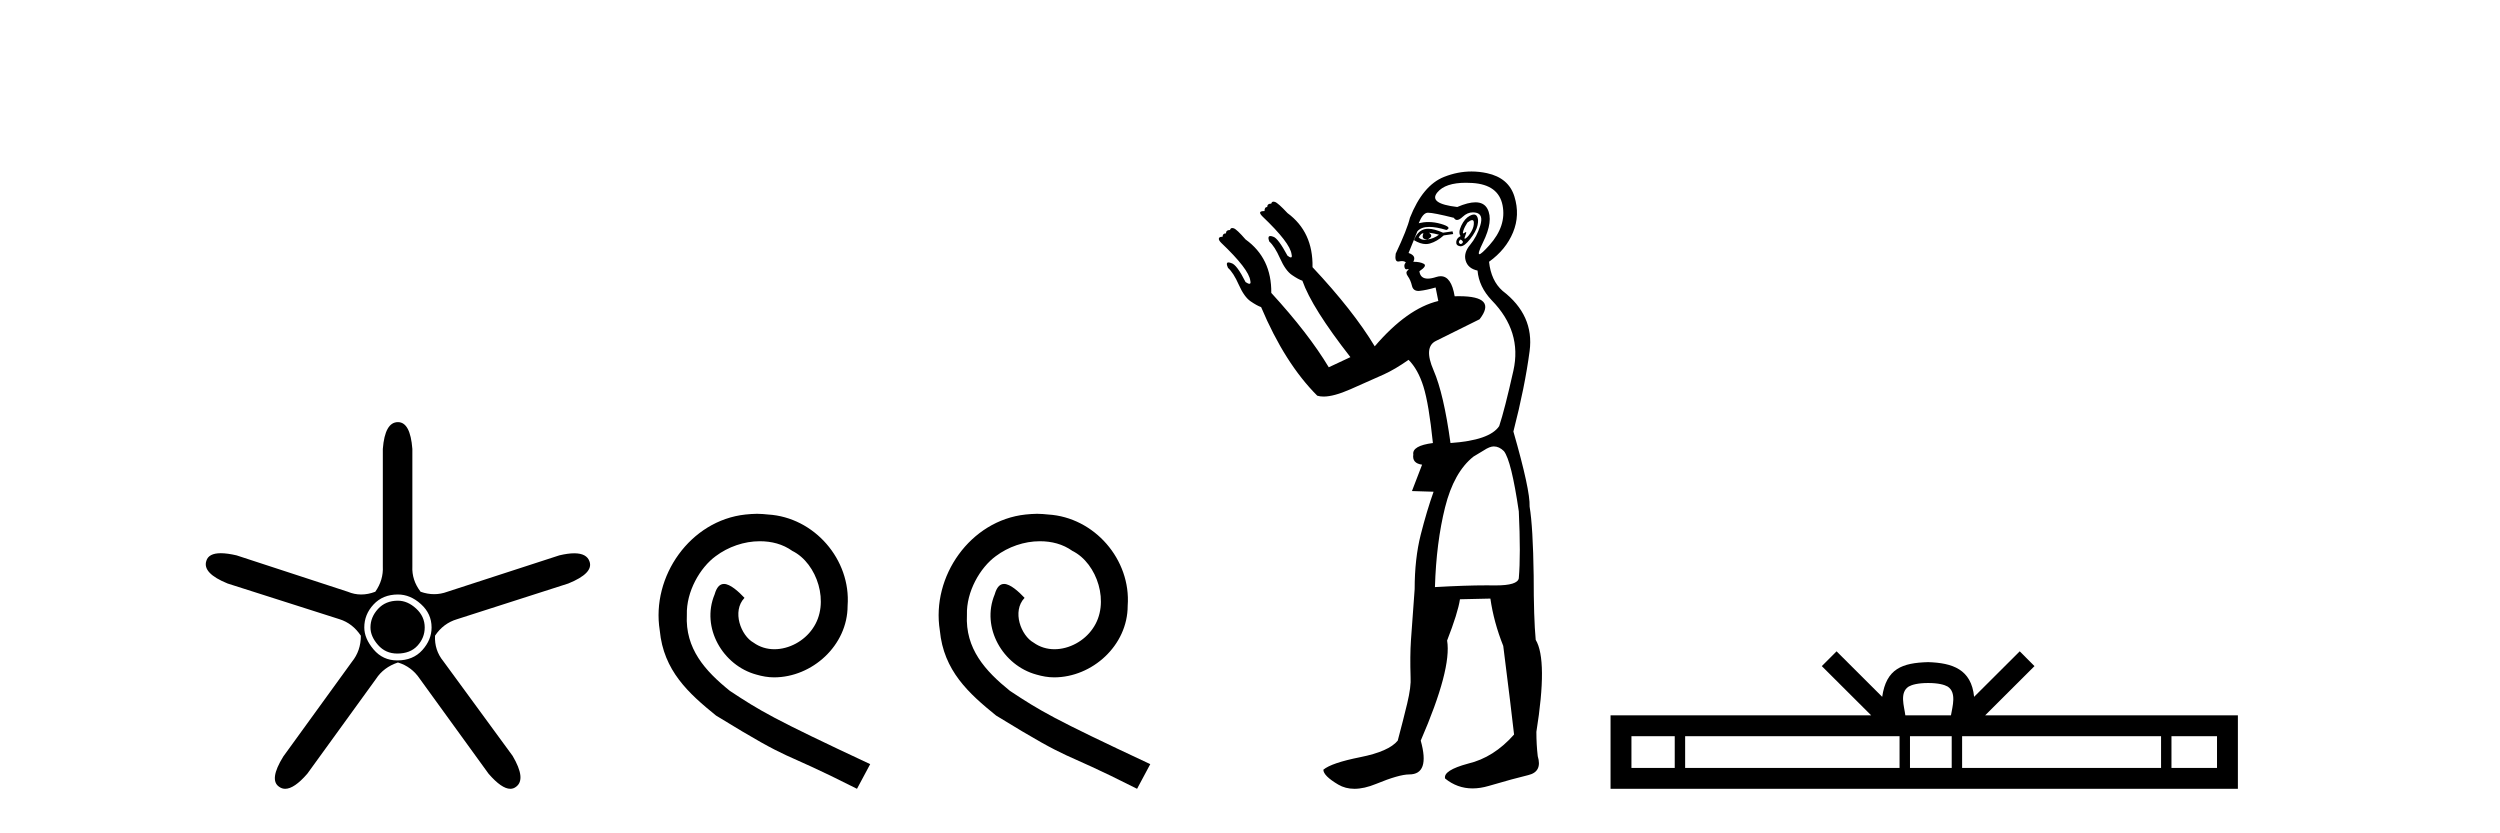
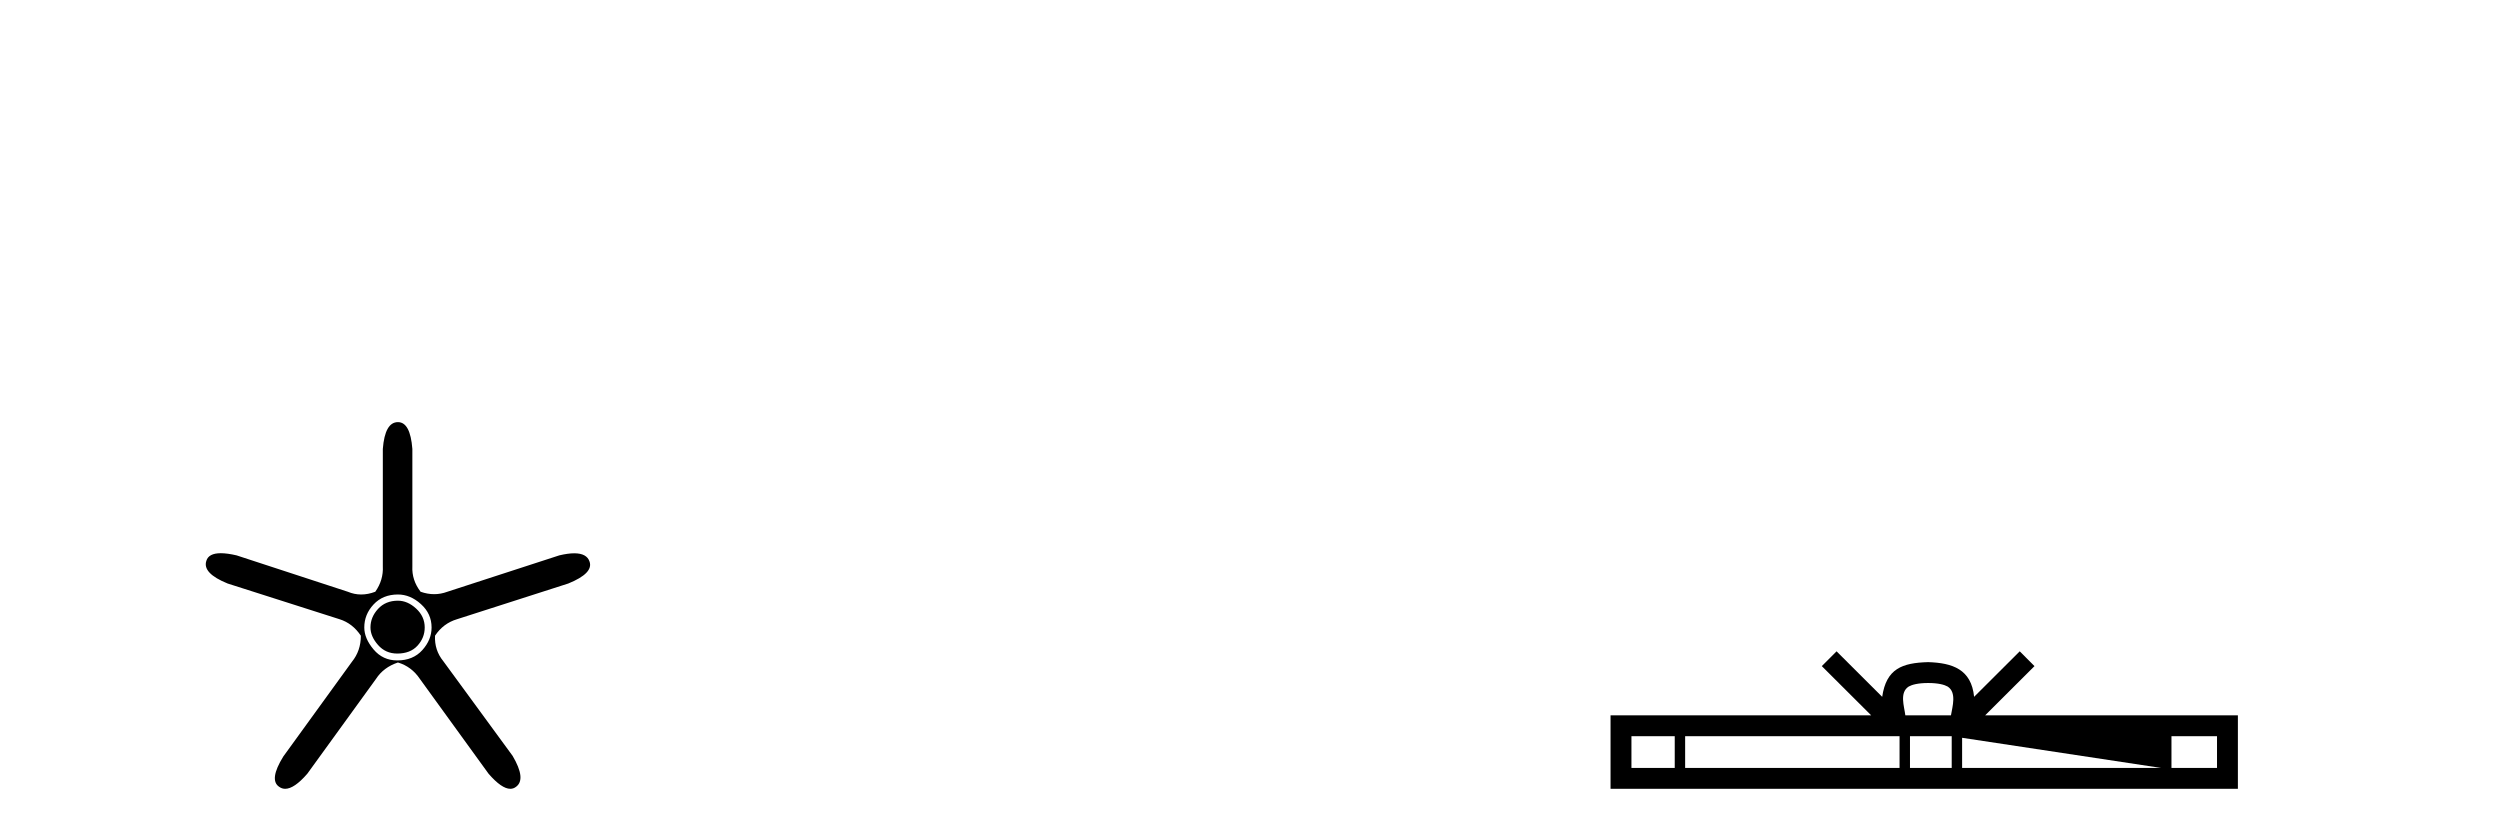
<svg xmlns="http://www.w3.org/2000/svg" width="123.0" height="41.0">
  <path d="M 19.579 29.554 Q 18.97 29.554 18.599 29.959 Q 18.227 30.364 18.227 30.871 Q 18.227 31.31 18.599 31.733 Q 18.97 32.155 19.545 32.155 Q 20.187 32.155 20.541 31.767 Q 20.896 31.378 20.896 30.871 Q 20.896 30.331 20.474 29.942 Q 20.052 29.554 19.579 29.554 ZM 19.579 29.249 Q 20.187 29.249 20.71 29.722 Q 21.234 30.195 21.234 30.871 Q 21.234 31.479 20.778 31.986 Q 20.322 32.493 19.545 32.493 Q 18.835 32.493 18.379 31.952 Q 17.923 31.412 17.923 30.871 Q 17.923 30.229 18.379 29.739 Q 18.835 29.249 19.579 29.249 ZM 19.579 20.769 Q 18.937 20.769 18.835 22.087 L 18.835 27.864 Q 18.869 28.54 18.464 29.114 Q 18.109 29.249 17.771 29.249 Q 17.433 29.249 17.112 29.114 L 11.639 27.324 Q 11.183 27.218 10.864 27.218 Q 10.263 27.218 10.152 27.594 Q 9.949 28.202 11.2 28.709 L 16.707 30.466 Q 17.349 30.668 17.754 31.277 Q 17.754 32.02 17.315 32.56 L 13.936 37.223 Q 13.227 38.372 13.734 38.71 Q 13.869 38.809 14.032 38.809 Q 14.476 38.809 15.119 38.068 L 18.497 33.405 Q 18.869 32.831 19.579 32.594 Q 20.254 32.797 20.66 33.405 L 24.038 38.068 Q 24.681 38.809 25.107 38.809 Q 25.263 38.809 25.39 38.71 Q 25.897 38.338 25.221 37.189 L 21.808 32.527 Q 21.369 31.986 21.403 31.277 Q 21.808 30.668 22.484 30.466 L 27.958 28.709 Q 29.208 28.202 29.005 27.628 Q 28.87 27.222 28.254 27.222 Q 27.946 27.222 27.518 27.324 L 22.011 29.114 Q 21.69 29.233 21.361 29.233 Q 21.031 29.233 20.693 29.114 Q 20.254 28.54 20.288 27.864 L 20.288 22.087 Q 20.187 20.769 19.579 20.769 Z" style="fill:#000000;stroke:none" />
-   <path d="M 37.244 25.279 C 37.056 25.279 36.868 25.297 36.68 25.314 C 33.964 25.604 32.033 28.354 32.46 31.019 C 32.648 33.001 33.878 34.111 35.228 35.205 C 39.242 37.665 38.115 36.759 42.164 38.809 L 42.813 37.596 C 37.995 35.341 37.415 34.983 35.911 33.992 C 34.681 33.001 33.708 31.908 33.793 30.251 C 33.759 29.106 34.442 27.927 35.211 27.364 C 35.826 26.902 36.612 26.629 37.38 26.629 C 37.961 26.629 38.508 26.766 38.986 27.107 C 40.199 27.705 40.865 29.687 39.977 30.934 C 39.567 31.532 38.832 31.942 38.098 31.942 C 37.739 31.942 37.38 31.839 37.073 31.617 C 36.458 31.276 35.997 30.08 36.629 29.414 C 36.338 29.106 35.928 28.73 35.621 28.73 C 35.416 28.73 35.262 28.884 35.16 29.243 C 34.476 30.883 35.57 32.745 37.21 33.189 C 37.5 33.274 37.79 33.326 38.081 33.326 C 39.96 33.326 41.702 31.754 41.702 29.807 C 41.873 27.534 40.062 25.45 37.79 25.314 C 37.62 25.297 37.432 25.279 37.244 25.279 Z" style="fill:#000000;stroke:none" />
-   <path d="M 51.024 25.279 C 50.836 25.279 50.648 25.297 50.46 25.314 C 47.744 25.604 45.813 28.354 46.24 31.019 C 46.428 33.001 47.658 34.111 49.008 35.205 C 53.022 37.665 51.895 36.759 55.944 38.809 L 56.593 37.596 C 51.775 35.341 51.195 34.983 49.691 33.992 C 48.461 33.001 47.487 31.908 47.573 30.251 C 47.539 29.106 48.222 27.927 48.991 27.364 C 49.606 26.902 50.392 26.629 51.16 26.629 C 51.741 26.629 52.288 26.766 52.766 27.107 C 53.979 27.705 54.645 29.687 53.757 30.934 C 53.347 31.532 52.612 31.942 51.878 31.942 C 51.519 31.942 51.16 31.839 50.853 31.617 C 50.238 31.276 49.777 30.08 50.409 29.414 C 50.118 29.106 49.708 28.73 49.401 28.73 C 49.196 28.73 49.042 28.884 48.94 29.243 C 48.256 30.883 49.35 32.745 50.99 33.189 C 51.28 33.274 51.57 33.326 51.861 33.326 C 53.74 33.326 55.482 31.754 55.482 29.807 C 55.653 27.534 53.842 25.45 51.57 25.314 C 51.4 25.297 51.212 25.279 51.024 25.279 Z" style="fill:#000000;stroke:none" />
-   <path d="M 72.431 10.829 Q 72.504 10.829 72.512 10.933 Q 72.529 11.149 72.396 11.382 Q 72.263 11.615 72.13 11.715 Q 72.09 11.745 72.071 11.745 Q 72.026 11.745 72.096 11.582 Q 72.166 11.419 72.122 11.419 Q 72.103 11.419 72.063 11.449 Q 72.019 11.482 71.996 11.482 Q 71.952 11.482 71.996 11.349 Q 72.063 11.149 72.196 10.95 Q 72.351 10.829 72.431 10.829 ZM 70.299 11.449 Q 70.566 11.482 70.799 11.548 Q 70.532 11.748 70.233 11.781 Q 70.157 11.8 70.089 11.8 Q 69.919 11.8 69.8 11.682 Q 69.917 11.478 70.008 11.478 Q 70.021 11.478 70.033 11.482 Q 69.9 11.781 70.233 11.781 Q 70.566 11.615 70.299 11.449 ZM 71.863 11.781 Q 72.03 11.881 71.947 11.964 Q 71.905 12.006 71.868 12.006 Q 71.83 12.006 71.797 11.964 Q 71.73 11.881 71.863 11.781 ZM 70.268 11.255 Q 70.157 11.255 70.066 11.282 Q 69.734 11.382 69.567 11.815 Q 69.882 12.008 70.153 12.008 Q 70.254 12.008 70.349 11.981 Q 70.699 11.881 71.031 11.582 L 71.497 11.515 L 71.464 11.382 L 70.998 11.449 Q 70.563 11.255 70.268 11.255 ZM 72.514 10.554 Q 72.43 10.554 72.313 10.617 Q 72.063 10.75 71.897 11.099 Q 71.73 11.449 71.863 11.615 Q 71.664 11.715 71.647 11.898 Q 71.63 12.081 71.83 12.114 Q 71.846 12.117 71.863 12.117 Q 72.054 12.117 72.329 11.765 Q 72.629 11.382 72.695 11.083 Q 72.762 10.783 72.662 10.633 Q 72.609 10.554 72.514 10.554 ZM 72.123 8.992 Q 72.277 8.992 72.446 9.003 Q 73.727 9.086 73.926 10.101 Q 74.126 11.116 73.278 12.064 Q 72.881 12.507 72.786 12.507 Q 72.678 12.507 72.961 11.931 Q 73.494 10.85 73.178 10.267 Q 73.007 9.954 72.591 9.954 Q 72.234 9.954 71.697 10.184 Q 70.266 10.018 70.715 9.469 Q 71.105 8.992 72.123 8.992 ZM 72.466 10.448 Q 72.545 10.448 72.629 10.467 Q 72.995 10.55 72.828 11.099 Q 72.662 11.648 72.329 12.048 Q 71.996 12.447 72.113 12.83 Q 72.229 13.212 72.695 13.312 Q 72.762 14.111 73.394 14.776 Q 74.891 16.307 74.459 18.237 Q 74.026 20.167 73.76 20.965 Q 73.294 21.664 71.364 21.797 Q 71.031 19.368 70.532 18.22 Q 70.033 17.072 70.649 16.773 Q 71.264 16.473 72.795 15.708 Q 73.678 14.573 71.783 14.573 Q 71.68 14.573 71.569 14.576 L 71.569 14.576 Q 71.406 13.59 70.884 13.59 Q 70.781 13.59 70.665 13.628 Q 70.421 13.708 70.248 13.708 Q 69.879 13.708 69.834 13.345 Q 70.233 13.079 70.05 12.979 Q 69.867 12.879 69.534 12.879 Q 69.7 12.58 69.301 12.447 L 69.734 11.382 Q 69.915 11.164 70.324 11.164 Q 70.665 11.164 71.165 11.316 Q 71.464 11.182 70.898 11.016 Q 70.584 10.924 70.28 10.924 Q 70.037 10.924 69.8 10.983 Q 70 10.484 70.233 10.467 Q 70.247 10.466 70.263 10.466 Q 70.528 10.466 71.531 10.717 Q 71.591 10.822 71.685 10.822 Q 71.799 10.822 71.963 10.667 Q 72.195 10.448 72.466 10.448 ZM 73.494 21.964 Q 73.76 21.964 73.993 22.196 Q 74.359 22.662 74.725 25.158 Q 74.825 27.288 74.725 28.452 Q 74.661 28.802 73.593 28.802 Q 73.544 28.802 73.494 28.802 Q 73.327 28.799 73.15 28.799 Q 72.082 28.799 70.599 28.885 Q 70.665 26.689 71.098 24.958 Q 71.531 23.228 72.496 22.463 Q 72.562 22.429 72.995 22.163 Q 73.294 21.964 73.494 21.964 ZM 72.399 8.437 Q 71.72 8.437 71.048 8.703 Q 70 9.119 69.368 10.717 Q 69.235 11.282 68.669 12.48 Q 68.609 12.868 68.79 12.868 Q 68.811 12.868 68.835 12.863 Q 68.913 12.846 68.976 12.846 Q 69.102 12.846 69.168 12.913 Q 69.068 13.013 69.102 13.146 Q 69.128 13.252 69.197 13.252 Q 69.215 13.252 69.235 13.245 Q 69.268 13.237 69.286 13.237 Q 69.339 13.237 69.251 13.312 Q 69.135 13.412 69.268 13.595 Q 69.401 13.778 69.468 14.061 Q 69.527 14.314 69.786 14.314 Q 69.817 14.314 69.85 14.31 Q 70.166 14.277 70.632 14.144 L 70.765 14.809 Q 69.235 15.175 67.637 17.039 Q 66.573 15.275 64.576 13.146 Q 64.609 11.415 63.345 10.484 Q 62.879 9.985 62.729 9.935 Q 62.689 9.921 62.656 9.921 Q 62.571 9.921 62.546 10.018 Q 62.347 10.018 62.347 10.184 Q 62.214 10.184 62.214 10.384 Q 62.014 10.384 61.997 10.45 Q 61.981 10.517 62.114 10.65 Q 63.478 11.948 63.545 12.513 Q 63.583 12.666 63.512 12.666 Q 63.459 12.666 63.345 12.58 Q 62.879 11.715 62.646 11.648 Q 62.557 11.613 62.502 11.613 Q 62.349 11.613 62.447 11.881 Q 62.713 12.114 62.979 12.713 Q 63.245 13.312 63.561 13.528 Q 63.877 13.745 64.077 13.811 Q 64.543 15.142 66.44 17.571 L 65.375 18.07 Q 64.377 16.407 62.547 14.411 L 62.547 14.411 Q 62.567 12.704 61.282 11.781 Q 60.849 11.282 60.7 11.232 Q 60.659 11.219 60.627 11.219 Q 60.541 11.219 60.517 11.316 Q 60.317 11.316 60.317 11.482 Q 60.151 11.482 60.151 11.648 Q 59.984 11.648 59.968 11.731 Q 59.951 11.815 60.084 11.948 Q 61.448 13.245 61.515 13.811 Q 61.553 13.963 61.471 13.963 Q 61.41 13.963 61.282 13.878 Q 60.849 13.013 60.583 12.946 Q 60.494 12.911 60.441 12.911 Q 60.295 12.911 60.417 13.179 Q 60.683 13.412 60.949 14.011 Q 61.215 14.61 61.531 14.826 Q 61.848 15.042 62.047 15.109 Q 63.212 17.871 64.809 19.468 Q 64.946 19.511 65.119 19.511 Q 65.623 19.511 66.44 19.152 Q 67.538 18.669 68.087 18.42 Q 68.636 18.17 69.301 17.704 Q 69.767 18.17 70.033 19.019 Q 70.299 19.867 70.499 21.797 Q 69.468 21.93 69.534 22.363 Q 69.468 22.795 69.967 22.862 L 69.468 24.16 L 70.532 24.193 Q 70.2 25.125 69.9 26.306 Q 69.601 27.487 69.601 28.985 Q 69.468 30.748 69.418 31.513 Q 69.368 32.279 69.401 33.31 Q 69.434 33.776 69.235 34.608 Q 69.035 35.44 68.769 36.438 Q 68.336 36.971 66.922 37.253 Q 65.508 37.536 65.109 37.869 Q 65.109 38.168 65.841 38.601 Q 66.193 38.809 66.638 38.809 Q 67.117 38.809 67.704 38.568 Q 68.835 38.102 69.334 38.102 Q 70.366 38.102 69.9 36.438 Q 71.431 32.911 71.198 31.513 Q 71.73 30.149 71.83 29.484 L 73.327 29.45 Q 73.494 30.615 73.96 31.78 Q 74.359 34.941 74.492 36.139 Q 73.494 37.27 72.229 37.57 Q 70.998 37.902 71.098 38.302 Q 71.697 38.79 72.451 38.79 Q 72.828 38.79 73.244 38.668 Q 74.492 38.302 75.191 38.135 Q 75.89 37.969 75.657 37.203 Q 75.59 36.638 75.59 36.006 Q 76.156 32.478 75.557 31.48 Q 75.457 30.415 75.457 28.319 Q 75.424 25.923 75.257 24.925 Q 75.291 24.126 74.459 21.231 Q 75.024 19.035 75.257 17.272 Q 75.49 15.508 73.926 14.31 Q 73.361 13.811 73.261 12.879 Q 74.093 12.281 74.442 11.432 Q 74.792 10.583 74.509 9.668 Q 74.226 8.753 73.161 8.52 Q 72.779 8.437 72.399 8.437 Z" style="fill:#000000;stroke:none" />
-   <path d="M 94.865 33.604 C 95.365 33.604 95.667 33.689 95.823 33.778 C 96.277 34.068 96.06 34.761 95.987 35.195 L 93.743 35.195 C 93.689 34.752 93.444 34.076 93.908 33.778 C 94.064 33.689 94.365 33.604 94.865 33.604 ZM 82.397 36.222 L 82.397 37.782 L 80.267 37.782 L 80.267 36.222 ZM 93.458 36.222 L 93.458 37.782 L 82.909 37.782 L 82.909 36.222 ZM 96.024 36.222 L 96.024 37.782 L 93.971 37.782 L 93.971 36.222 ZM 106.324 36.222 L 106.324 37.782 L 96.536 37.782 L 96.536 36.222 ZM 109.077 36.222 L 109.077 37.782 L 106.836 37.782 L 106.836 36.222 ZM 90.359 32.045 L 89.633 32.773 L 92.062 35.195 L 79.239 35.195 L 79.239 38.809 L 110.104 38.809 L 110.104 35.195 L 97.669 35.195 L 100.097 32.773 L 99.371 32.045 L 97.126 34.284 C 96.991 32.927 96.061 32.615 94.865 32.577 C 93.587 32.611 92.803 32.9 92.604 34.284 L 90.359 32.045 Z" style="fill:#000000;stroke:none" />
+   <path d="M 94.865 33.604 C 95.365 33.604 95.667 33.689 95.823 33.778 C 96.277 34.068 96.06 34.761 95.987 35.195 L 93.743 35.195 C 93.689 34.752 93.444 34.076 93.908 33.778 C 94.064 33.689 94.365 33.604 94.865 33.604 ZM 82.397 36.222 L 82.397 37.782 L 80.267 37.782 L 80.267 36.222 ZM 93.458 36.222 L 93.458 37.782 L 82.909 37.782 L 82.909 36.222 ZM 96.024 36.222 L 96.024 37.782 L 93.971 37.782 L 93.971 36.222 ZL 106.324 37.782 L 96.536 37.782 L 96.536 36.222 ZM 109.077 36.222 L 109.077 37.782 L 106.836 37.782 L 106.836 36.222 ZM 90.359 32.045 L 89.633 32.773 L 92.062 35.195 L 79.239 35.195 L 79.239 38.809 L 110.104 38.809 L 110.104 35.195 L 97.669 35.195 L 100.097 32.773 L 99.371 32.045 L 97.126 34.284 C 96.991 32.927 96.061 32.615 94.865 32.577 C 93.587 32.611 92.803 32.9 92.604 34.284 L 90.359 32.045 Z" style="fill:#000000;stroke:none" />
</svg>